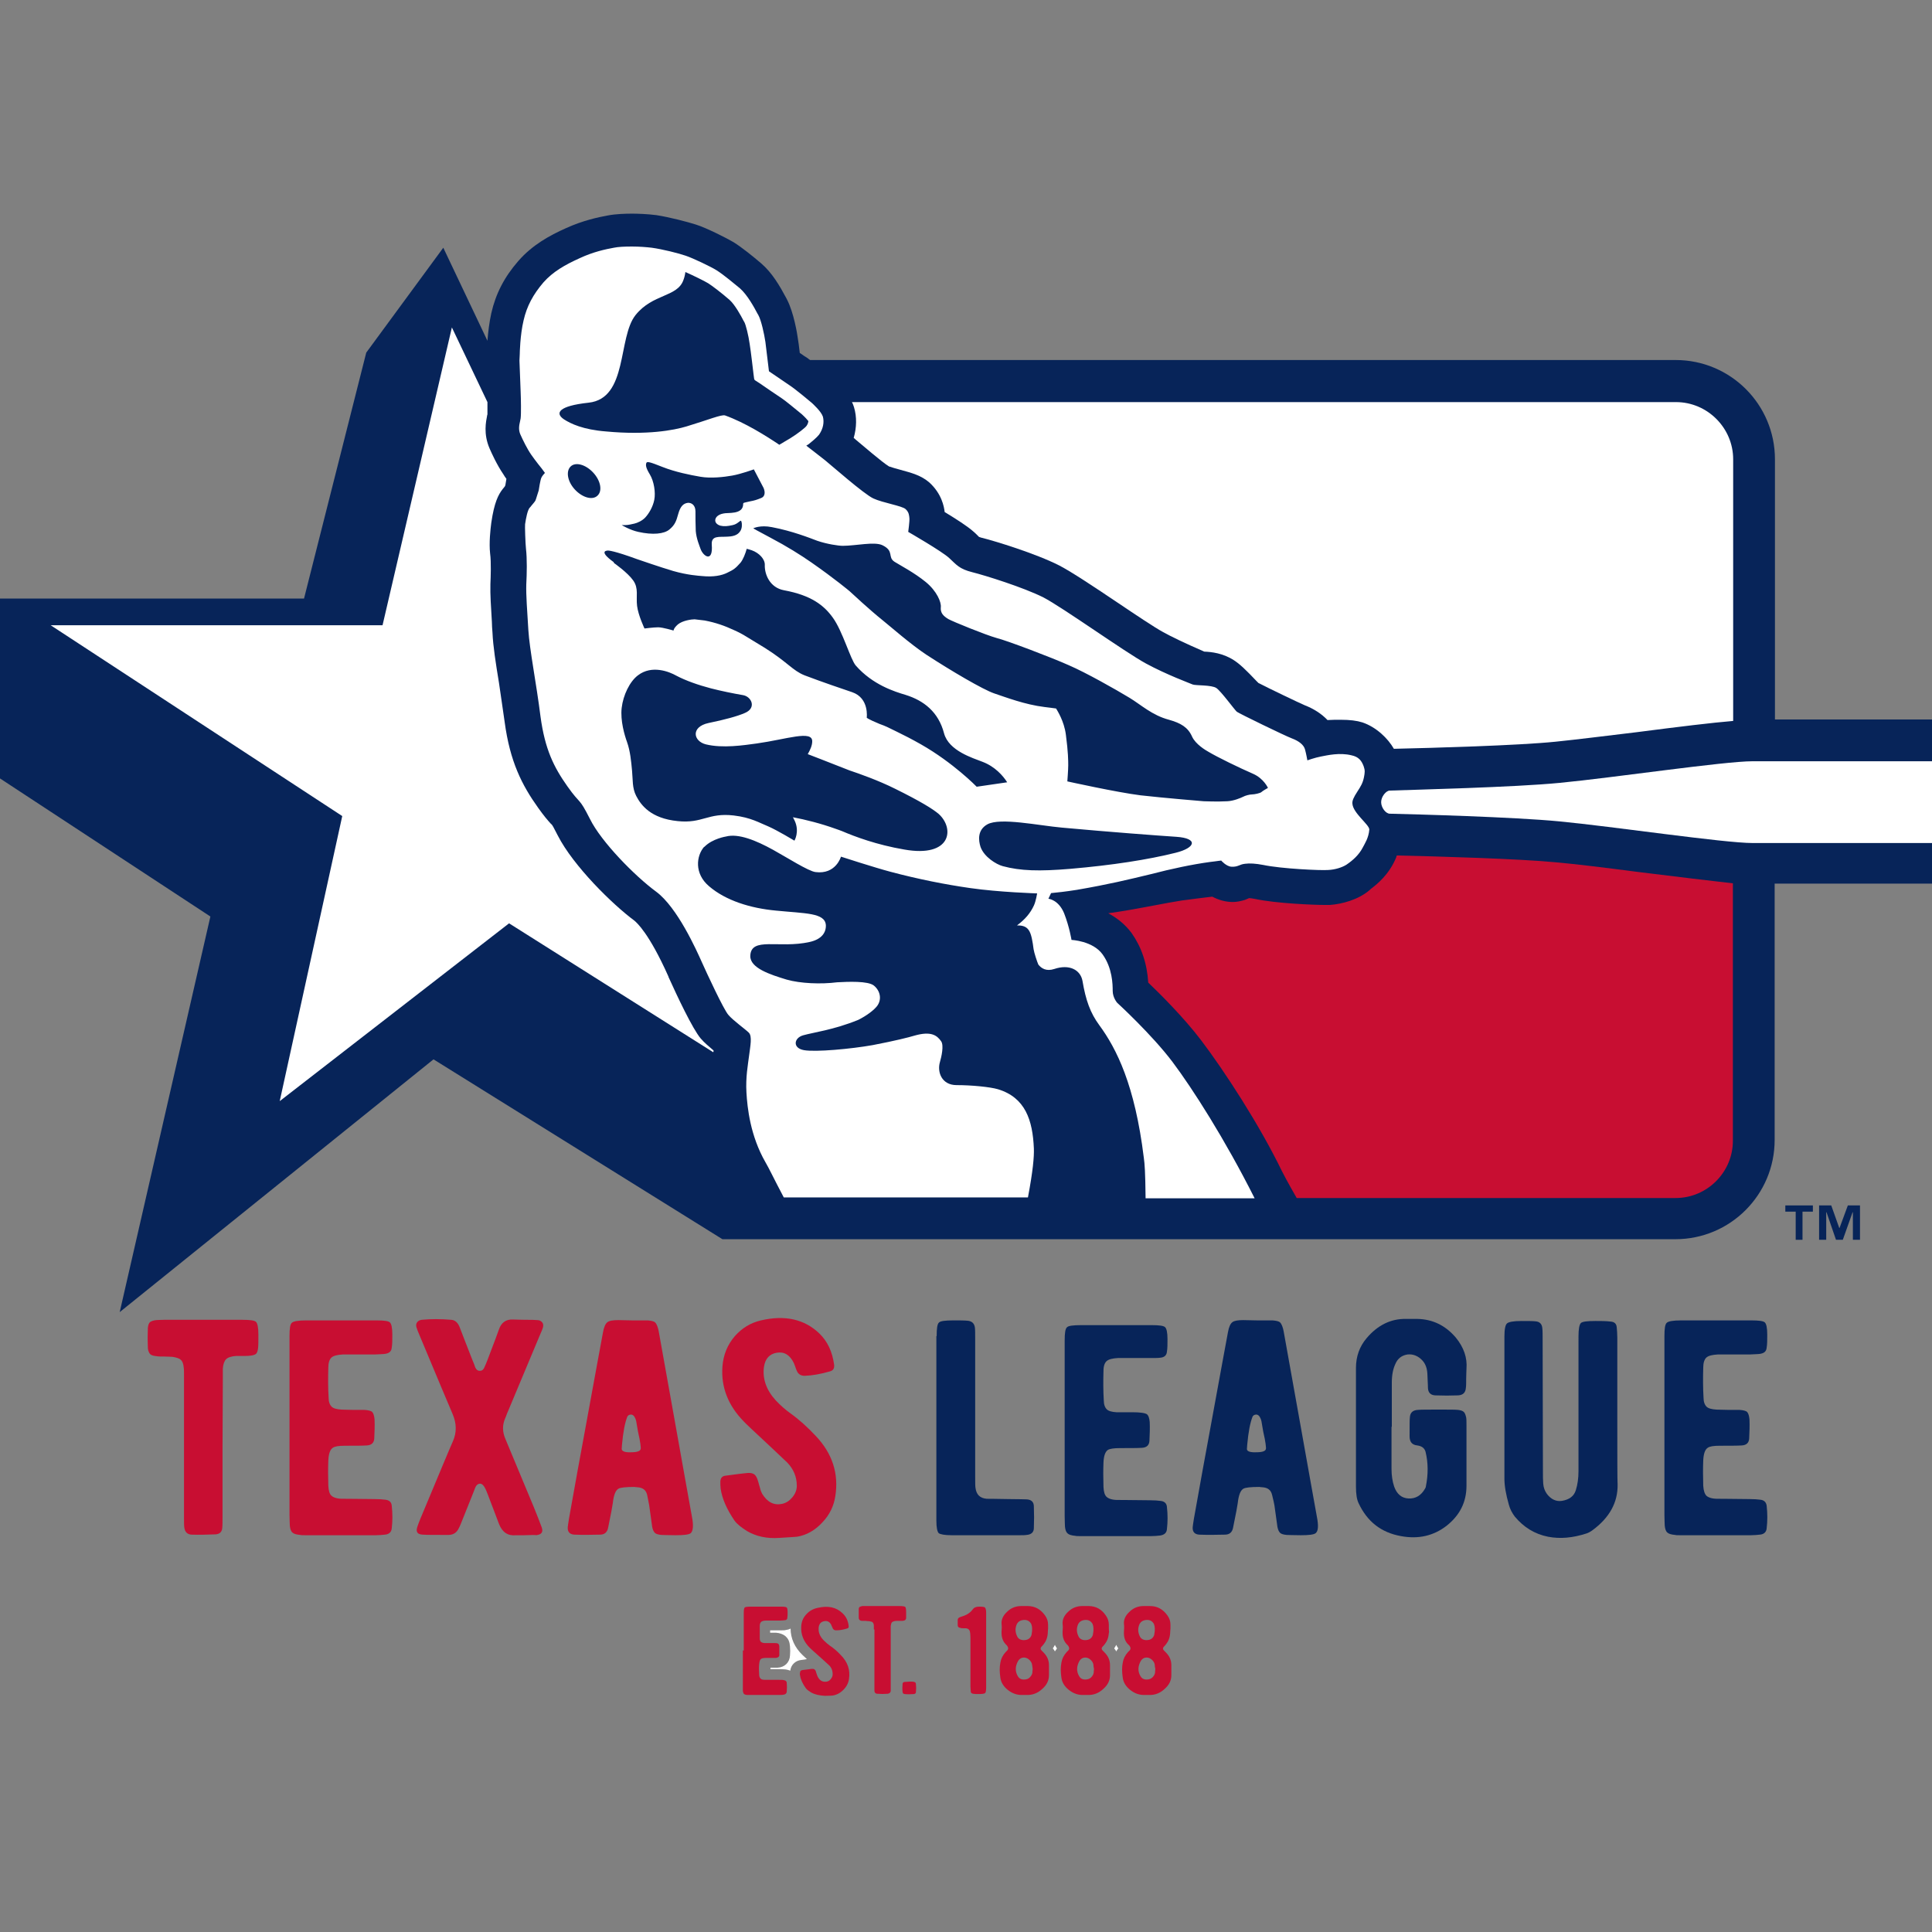
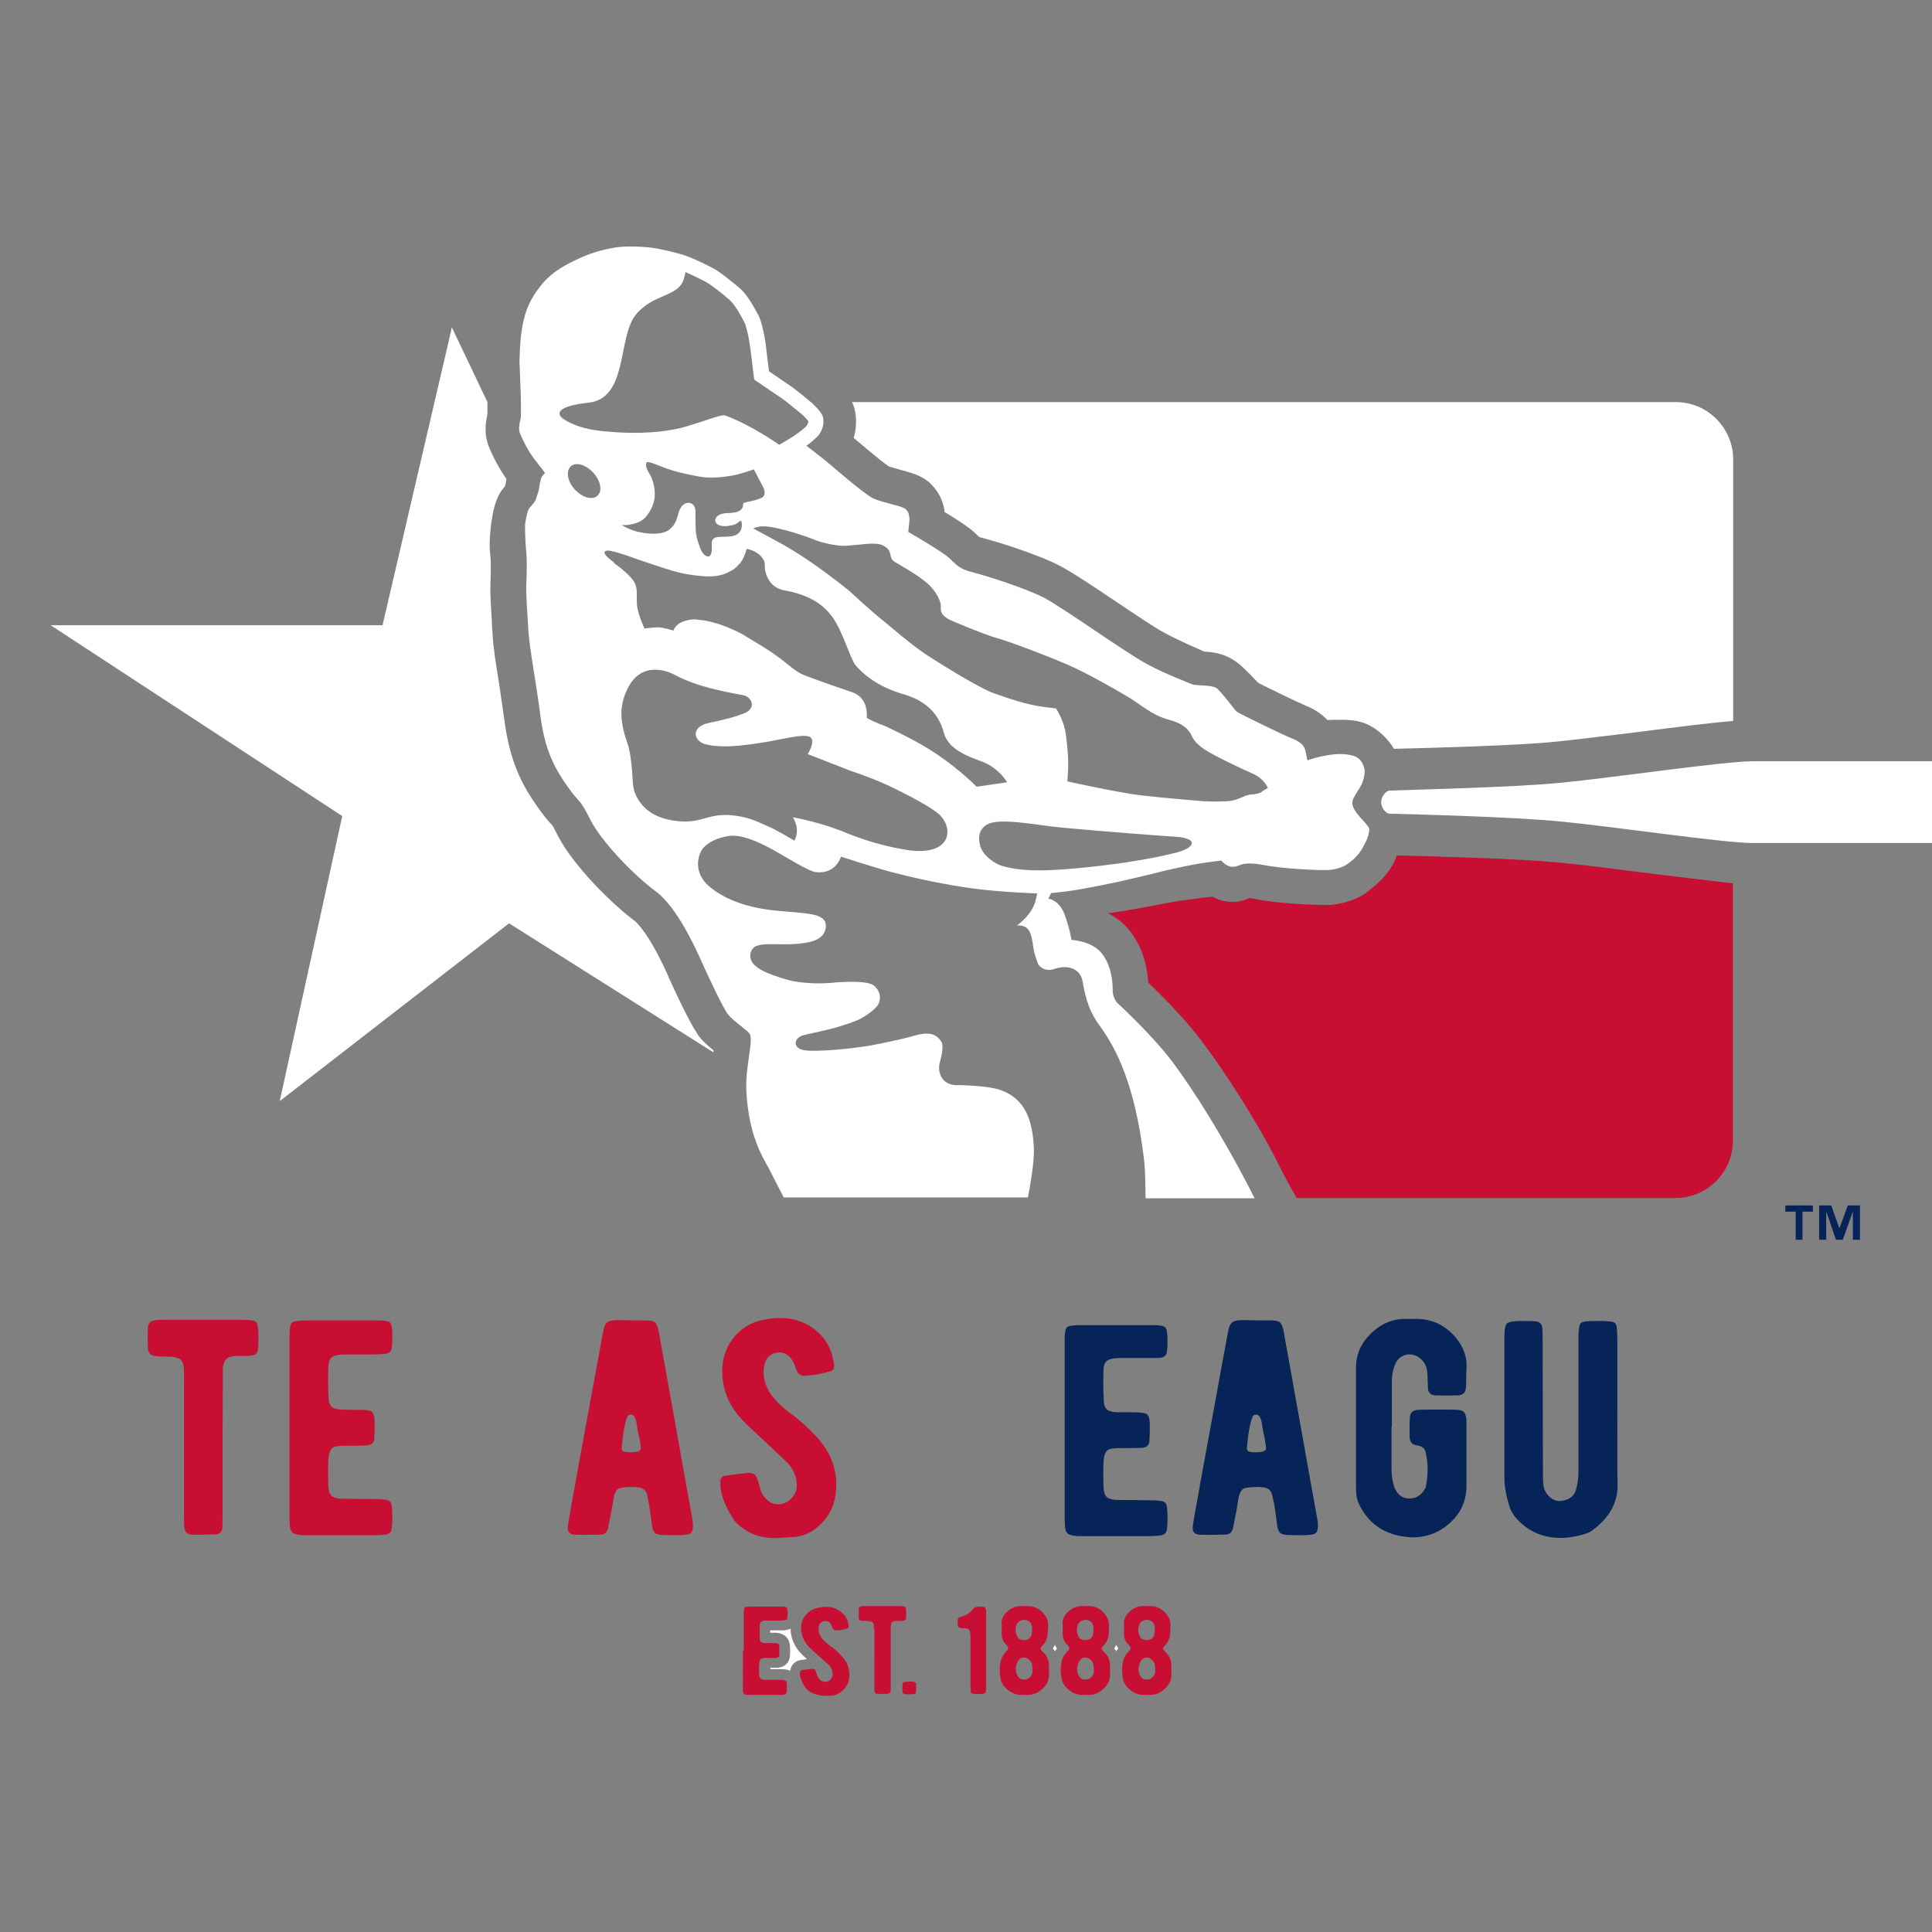
<svg xmlns="http://www.w3.org/2000/svg" version="1.1" id="layer" x="0px" y="0px" viewBox="0 0 652 652" style="enable-background:new 0 0 652 652;" xml:space="preserve">
  <rect x="0" y="0" width="652" height="652" fill="#808080" stroke="none" />
  <style type="text/css">
	.st0{fill:#072459;}
	.st1{fill:#FFFFFF;}
	.st2{fill:#C80E32;}
</style>
  <polygon class="st0" points="623.6,406.8 620.8,414.4 620.7,414.4 618,406.8 613.9,406.8 613.9,418.4 616.3,418.4 616.3,409.1   616.4,409.1 619.6,418.4 621.9,418.4 625.2,409.1 625.3,409.1 625.3,418.4 627.7,418.4 627.7,406.8 " />
  <polygon class="st0" points="602.5,408.9 606,408.9 606,418.4 608.3,418.4 608.3,408.9 611.8,408.9 611.8,406.8 602.5,406.8 " />
  <g>
    <path class="st1" d="M270.4,560.2c-2,0.2-3.5,1.7-3.7,3.6c-0.5-0.2-1-0.3-1.5-0.4c-0.3,0-0.9-0.1-1.8-0.1l-3.4,0v-0.5   c1,0,1.8,0,2.4,0c2.4-0.1,4.1-1.8,4.2-4.1c0.1-1,0.1-2,0-3.1c-0.1-1.4-0.5-2.5-1.4-3.3l-0.2-0.2c-0.8-0.6-1.8-1-3.1-1.1   c-0.4,0-1.1,0-2,0c0-0.3,0-0.5,0-0.8l3.5,0c0.8,0,1.4,0,1.7-0.1c0.6-0.1,1.2-0.2,1.7-0.5c0,3.3,1.4,6.4,4,8.9   c0.1,0.1,0.2,0.2,1.5,1.4C271.9,560,271.3,560.1,270.4,560.2" />
    <path class="st1" d="M356,557.3c-0.2-0.4-0.4-0.7-0.7-1c0.3-0.4,0.5-0.8,0.7-1.2c0.2,0.4,0.4,0.8,0.7,1.2   C356.5,556.6,356.2,557,356,557.3 M376.7,557.3c-0.2-0.4-0.4-0.7-0.7-1c0.3-0.4,0.5-0.8,0.7-1.2c0.2,0.4,0.4,0.8,0.7,1.2   C377.1,556.6,376.9,557,376.7,557.3" />
-     <path class="st0" d="M657.5,242.8H599V155c0-18.5-15-33.5-33.5-33.5H273.4c-0.3-0.2-0.6-0.4-0.8-0.6c-0.5-0.3-1.6-1-2.7-1.8   c-0.2-2-0.5-4-0.7-5.2c-0.1-0.9-1.3-8.4-3.6-12.8l-0.2-0.4c-2.3-4.3-4.8-8.6-8.5-11.8c-2.7-2.3-6.5-5.4-9.4-7.2   c-2.2-1.3-9.1-4.8-12.6-5.9c-2.8-0.9-8.9-2.5-13.4-3.2c-3.1-0.4-6.5-0.5-8.2-0.5c-2.2,0-5.5,0.1-8.1,0.6c-3.3,0.6-8.5,1.7-14.2,4.3   c-5.6,2.5-11.4,5.7-16.1,11.1c-4.7,5.4-7.6,11-9.1,17.6c-0.7,3.2-1.1,6.6-1.3,9.3l-14.9-31.4L123.6,119L102.6,202H-12.9l-25.8,35.3   L71,309.3L40.4,442.8l105.9-85.3l97.5,60.7h57.4h264.2c18.5,0,33.5-15,33.5-33.5v-86.5h58.5c12.7,0,22.7-12.2,22.7-27.7   C680.2,255,670.3,242.8,657.5,242.8" />
    <path class="st2" d="M552.3,294.2c-10-1.3-20.4-2.6-27.3-3.2c-12.4-1.2-40.1-2-53.6-2.3c-0.1,0.2-0.2,0.4-0.2,0.6   c-2.4,5.9-6.6,9.2-8.6,10.7c-0.1,0.1-0.2,0.2-0.3,0.3c-3.9,3.4-9.5,4.8-13.5,5.1c-0.5,0-1,0-1.7,0c-3.6,0-16.3-0.5-23.4-2   c-1.1-0.2-1.7-0.3-2-0.3c-0.1,0-0.2,0-0.2,0c-0.1,0-0.2,0.1-0.2,0.1c-0.3,0.1-0.7,0.3-1.2,0.5c-1.3,0.4-2.7,0.7-4.1,0.7   c-2.3,0-4.6-0.6-6.9-1.8c-2.7,0.3-6.5,0.8-10.3,1.3c-2.5,0.4-5.9,1-9.5,1.7c-5.3,1-10.7,2-15.3,2.6c2.8,1.5,5.6,3.6,7.9,6.7   c3.3,4.7,5.2,10.2,5.6,16.7c4,3.8,12.1,11.9,17.8,19.4c7.9,10.4,19.8,28.7,27.3,44.2c0.8,1.5,1.5,3,5,9.1h127.9   c10.6,0,19.3-8.7,19.3-19.3v-86.9C577.6,297.3,566.9,296,552.3,294.2" />
    <path class="st1" d="M288.2,137.4c1,3.3,0.9,6.9-0.1,10.4c0.2,0.1,0.4,0.3,0.6,0.5c2.3,1.9,9,7.7,11.3,9.1c0.8,0.3,2.6,0.8,3.7,1.1   c4,1.1,7.1,1.9,9.9,4.3c4.2,3.8,5,8.2,5.2,10c3.8,2.3,7.7,4.8,9.6,6.5c0.5,0.4,0.9,0.8,1.3,1.2c0.2,0.2,0.5,0.5,0.7,0.7   c0.1,0,0.3,0.1,0.6,0.2c4.5,1.1,18.6,5.4,26.6,9.5c4.2,2.2,11.7,7.2,19.6,12.5c5.8,3.9,12.5,8.4,15.3,9.9c2.5,1.4,7,3.6,13.9,6.6   c2.4,0.1,6.3,0.5,10,2.9c2,1.3,3.9,3.1,7.7,7.1c0.2,0.2,0.4,0.4,0.6,0.6c3.5,1.8,13.7,6.7,15.6,7.5c3.1,1.2,5.7,2.9,7.7,5   c1.5-0.1,3-0.1,4.3-0.1c3.3,0,5.6,0.3,7.5,0.9c4.7,1.6,8.6,5.4,10.6,8.9c13.2-0.3,41.9-1.1,54.6-2.4c6.9-0.7,17.3-2,27.3-3.2   c14.7-1.9,25.4-3.2,32.6-3.8V155c0-10.6-8.7-19.3-19.3-19.3H287.5C287.8,136.2,288,136.8,288.2,137.4" />
    <path class="st1" d="M240.8,354.8c0-0.1,0-0.2,0-0.3c-1.5-1.3-3.1-2.6-4.3-4c-2.8-3.3-8-14.4-10.9-20.8l0-0.1   c-6.6-14.8-10.8-18.3-11.5-18.9c-7.3-5.4-20.6-18.4-25.9-28.8c-1.4-2.8-1.8-3.4-1.9-3.5c-0.1-0.1-0.2-0.3-0.4-0.4   c-1.1-1.2-2.3-2.6-4.3-5.4c-5.5-7.7-9.5-15.6-11.3-29c-0.6-4.4-1.3-8.8-1.9-13.1c-1.1-6.7-2-12.4-2.2-17c-0.1-1.3-0.2-2.5-0.2-3.6   c-0.3-5.1-0.6-9.2-0.5-12.8c0.1-2.2,0.3-7.4-0.1-10.3c-0.4-3.6,0.1-8.1,0.4-10.4c1-6.9,2.4-9.5,3.8-11.3c0.3-0.4,0.6-0.7,0.8-1   c0.1-0.2,0.2-0.5,0.2-0.7c0.1-0.7,0.2-1.2,0.3-1.8c-0.4-0.5-0.7-1-1-1.5c-2.2-3.2-4-7.2-4.7-8.8c-2.1-4.9-1.2-9-0.8-11.1   c0-0.1,0-0.2,0.1-0.3c0-0.7,0-2.5,0-4.2l-12-25.2l-23.4,100.5h-112l98.4,64.4l-21.1,96.2l77.4-60l68.9,43.5   C240.8,354.9,240.8,354.8,240.8,354.8" />
    <path class="st1" d="M663.2,261.6c-1.5-0.9-4.2-0.9-5.7,4.8c-1.9,7.5,0.4,10.7-0.3,12.3c-0.6,1.5-2.8,0.4-3.7-3.3   c-1.1-4.5-0.6-9.4-0.1-11.5c0.6-2.7,1.2-3.9,1.6-4.6c0.2-0.5,0.9-1.7,2-2.4h-65.5c-9.7,0-47.3,5.6-65.2,7.3   c-15.4,1.5-48.9,2.3-57.3,2.6c-1.2,0-2.9,2-2.9,3.9c0,1.9,1.6,3.9,2.9,3.9c8.5,0.2,41.9,1.1,57.3,2.6c17.9,1.7,55.5,7.3,65.2,7.3   h66c4.4,0,8.8-5.9,8.8-13.8c0-2.1-0.3-4.1-0.9-5.9C664.9,263.4,664.2,262.2,663.2,261.6" />
    <path class="st1" d="M456.4,271.2c-0.1-1,0.4-2.1,1.7-4.1c1.1-1.7,1.8-2.8,2.2-4.8c0.3-1.6,0.4-2.3-0.1-3.7   c-0.7-1.9-1.7-3.2-4.1-3.7c-4-1-8.2,0-10.3,0.4c-2.1,0.4-4.6,1.3-4.6,1.3s-0.4-2.3-0.8-3.7c-0.4-1.5-2-2.8-4.4-3.7   c-2.4-0.9-17.8-8.4-18.6-9c-0.8-0.7-5.3-6.9-6.9-8c-1.6-1.1-7-0.8-8-1.2c-0.9-0.4-8.8-3.3-15.8-7.1c-7-3.8-27.9-18.8-34.6-22.3   c-6.8-3.4-19.6-7.4-24-8.5c-4.4-1.1-5.3-2.5-7.8-4.8c-2.5-2.3-13.8-8.8-13.8-8.8s0.5-3.7,0.4-4.6c-0.1-0.9-0.1-2-1.3-3.1   c-1.2-1.1-7.7-2.1-10.9-3.6c-3.2-1.5-14.3-11.3-16.3-12.9c-1.5-1.2-4.9-3.8-6.3-4.9c0.3-0.2,0.5-0.3,0.8-0.5c1-0.8,2.6-2.1,3.5-3.2   c1.4-2,1.8-4.2,1.3-6.1c-0.6-1.8-3.4-4.3-3.7-4.6c-0.2-0.2-5.5-4.6-7.3-5.8c-1.5-1-5.9-4-7.2-4.9c-0.2-1.6-0.9-7.6-1.2-9.9   c-0.4-2.7-1.4-7.3-2.4-9.1l-0.3-0.5c-1.1-2.1-3.4-6.3-5.9-8.5c-1.6-1.3-5.5-4.6-7.9-6.1c-1.9-1.2-8-4.1-10.4-4.9   c-2.3-0.8-7.8-2.2-11.5-2.7c-1.7-0.2-4.2-0.4-6.6-0.4c-2.5,0-4.7,0.1-6.1,0.4c-2.8,0.5-7,1.4-11.5,3.5c-5.1,2.3-9.1,4.6-12.3,8.2   c-3.5,4.1-5.6,8-6.7,12.8c-1.2,5-1.3,11.2-1.3,11.5l-0.1,2.1c0,0.3,0.3,8.2,0.4,10.5c0.1,2.3,0.2,7.5,0,9c-0.1,0.3-0.1,0.7-0.2,1   c-0.3,1.3-0.6,2.8,0.1,4.4c0.9,2,2.3,4.9,3.7,6.9c1.4,2,3.4,4.5,3.5,4.6l1.1,1.5l0,0c-0.4,0.4-0.9,1-1.2,1.6   c-0.4,0.9-0.8,3.7-0.9,4.3c-0.3,0.8-0.9,3-1.1,3.4c-0.1,0.3-1,1.3-1.4,1.8c-0.2,0.3-0.4,0.5-0.6,0.7c-0.7,0.9-1.2,3.5-1.5,5.5   c-0.1,0.4,0.1,6.6,0.3,8.3c0.4,3.4,0.3,8.4,0.1,12.1c-0.1,3.7,0.3,8.6,0.7,15.3c0.4,6.6,2.7,18,4.1,29.2   c1.5,11.1,4.5,17.1,9.1,23.6c4.6,6.5,3.7,3.3,7.6,11c3.8,7.7,15.1,19.2,22.3,24.5c7.2,5.3,13.7,19.9,15.4,23.7   c1.7,3.8,7.4,16.1,9,17.9c1.6,1.9,5.7,4.8,6.9,6c1.2,1.2,0.5,4.5,0.1,7.7c-0.4,3.2-1.2,7.3-0.9,12.5c0.3,5.2,1.3,14.6,6.4,23.5   c1.3,2.2,2.5,4.9,6.2,11.9h82.4c1.7-9,2.1-13.7,2-16.5c-0.4-9.6-2.9-17.2-12.1-20c-2.7-0.8-9-1.4-14-1.4c-5,0-6.6-4.4-5.6-7.8   c0.5-1.7,1.4-5.6,0.4-7c-1.4-2-3.4-3.5-9-1.9c-2,0.6-6.3,1.7-14.1,3.2c-7.3,1.3-19.3,2.4-23.2,1.7c-3.9-0.7-3.4-4.1-0.3-5   c3.5-1,10.2-1.8,18.6-5.2c3-1.5,5.3-3.3,6.4-4.7c1.7-2.3,1-5.2-1.1-6.9c-2-1.6-8.7-1.3-12.4-1.1c-5.5,0.7-12.4,0.4-17-0.9   c-5.6-1.7-12.4-3.9-12.3-8c0.2-6.6,9.7-2.4,20-4.7c4.1-0.9,5.6-3.2,5.5-5.7c-0.3-4.2-6.9-3.9-16.9-4.9c-8.6-0.8-16.9-3.4-22.5-8.2   c-5.1-4.3-4.3-10.3-1.7-13.3l0.1,0c0,0,0.1-0.1,0.1-0.1c2.7-2.7,7.2-3.4,7.2-3.4c4.2-1.1,10.1,1.3,15.9,4.5   c4.7,2.6,11.9,7.2,14.3,7.5c6.9,0.9,8.6-5.2,8.6-5.2s11.4,3.7,16.7,5.1c9.4,2.5,18.5,4.3,26.9,5.5c9.7,1.4,22.6,1.8,22.6,1.8   s-0.4,2.6-1.1,4.1c-1.2,2.6-3,4.7-5.7,6.7c1.3,0,2.9,0.1,3.9,1.5c1,1.3,1.4,4.2,1.7,6.5c0.2,1.3,1.2,4.3,1.6,5.2   c1,1.3,2.7,2.4,5.4,1.5c5.1-1.7,8.8,0.3,9.5,4c1.1,6.5,2.6,10.8,5.7,15c5.8,7.9,12,20.2,15,44.7c0.3,2.1,0.5,4.7,0.6,13.7h36.8   c-10-19.9-21-37.1-27.7-46c-7-9.3-18.7-20-18.7-20s-1.5-1.7-1.5-4c0-2.2-0.1-7.7-3.4-12.3s-10.5-4.9-10.5-4.9s-0.7-4.4-2.5-9   c-1.9-4.6-5.3-4.9-5.3-4.9s0.5-1,0.9-1.9c2.1-0.2,4.9-0.5,8.7-1.1c11-1.9,17.1-3.4,25-5.3c6.9-1.8,14-3.3,19.9-4.1   c1-0.1,2.3-0.3,3.1-0.4c0.4,0,0.7-0.1,0.7-0.1s1.7,2,3.5,2.1c2.3,0.1,2.6-0.8,4.6-1c1.5-0.2,3.5-0.1,6.1,0.4   c6.2,1.3,19.5,1.9,21.9,1.7c2.4-0.1,4.8-0.9,6.2-1.8c2.2-1.5,4.2-3.3,5.5-5.8c0.6-1.2,2-3.2,2.2-6.1   C462,278.2,456.6,274.4,456.4,271.2 M190.3,141.5c-3.1-2.1-1.8-4.5,8.3-5.6c13.4-1.4,9.8-22,15.9-29.6c5.8-7.2,14-6,16.1-11.7   c0.4-1,0.6-2,0.7-2.8c2.5,1.1,6.4,3,7.7,3.8c1.4,0.9,4.2,3,7.2,5.6c1.8,1.6,3.9,5.4,4.7,7l0.3,0.5c0.5,0.9,1.4,4.5,1.8,7.4   c0.4,2.4,1.2,9.4,1.3,10.2l0.2,1.5c0,0.2,0.2,0.5,0.4,0.6l1.4,0.9c1.7,1.2,6,4.1,7.5,5.1c1.1,0.7,4.6,3.6,6.8,5.4   c1,0.9,2,2,2.2,2.3c0,0.2-0.1,0.9-0.6,1.6c-0.4,0.6-2.9,2.6-5.5,4.2c-1.3,0.8-2.6,1.5-3.7,2.2c-4.3-2.9-11.6-7.5-18.3-9.9   c-1.2-0.4-5.7,1.5-13,3.7c-4.3,1.3-13.4,3-27.2,1.7C196.8,145,192.6,143,190.3,141.5 M243.1,177.4c1.3,0.3,2.4,0.2,4.2-0.2   c1.9-0.4,2.7-2.1,2.9-1.2c0.3,0.9,0.2,2.3-0.3,3.1c-0.6,1-1.6,1.9-4.3,2c-2.9,0.2-5.6-0.5-5.4,2.7c0.5,6.2-2.9,4-3.8,1.4   c-0.3-0.9-1.4-3.4-1.6-6c-0.1-2-0.1-5.2-0.1-6.6c0-2.2-1.4-3-2.6-2.9c-1.5,0.2-2.5,1.2-3.2,3.7c-0.7,2.6-1.2,3.8-3,5.3   c-1.8,1.5-5.6,1.9-10.5,0.8c-2.8-0.6-5.6-2.3-5.6-2.3h1.3c0.9,0,2.1-0.3,3-0.5c0.9-0.2,2.6-0.9,3.7-2.1c1.1-1.2,2.5-3.4,3-5.9   c0.5-2.5-0.1-6.3-1.5-8.6c-1.4-2.3-1.4-3.1-1.2-3.8c0.2-0.7,1.2-0.4,5.5,1.3c4.3,1.7,9.3,2.7,12.8,3.3c3.5,0.6,7.9,0.1,10.7-0.4   c2.9-0.5,7.3-2.1,7.3-2.1s3.2,6.1,3.3,6.3c0.7,1.7,0.3,3-0.9,3.4c-1.5,0.6-2.1,0.8-3.7,1.1c-2.1,0.5-2.3,0.4-2.3,0.9   c0,3.7-5.3,2.8-6.7,3.2c-0.6,0.1-2.4,0.6-2.7,2C241.2,176.4,242.1,177.1,243.1,177.4 M201.6,167.3c-1.7,1.6-5.1,0.6-7.6-2.1   c-2.5-2.7-3.1-6.2-1.4-7.8c1.7-1.6,5.1-0.6,7.6,2.1C202.7,162.2,203.4,165.7,201.6,167.3 M305.2,286.7c-9.4-1.6-16.8-4.4-21-6.2   c-0.7-0.3-1.4-0.5-2.2-0.8c-5-1.8-10.2-3.1-14.4-3.9c0.2,0.4,0.4,0.8,0.6,1.2c1.7,3.7-0.1,6.7-0.1,6.7s-5.8-3.5-8.8-4.8   c-3-1.2-5.8-3-11.7-3.7c-8.7-1-10.5,2.8-18.9,1.9c-9.1-0.9-12.4-5.4-14-8.5c-1.4-2.7-1.1-5.5-1.4-8.5c-0.3-3.2-0.6-6.6-1.7-9.7   c-0.8-2.2-2.3-7.2-1.8-11.5c0.5-4.3,2.7-8.9,5.5-11c4.7-3.6,10.6-1.2,12.9,0.1c3.2,1.7,7.5,3.2,11.7,4.3c3.5,0.9,7.4,1.7,10.9,2.3   c2.8,0.5,4.6,4.3,0.6,6c-2.5,1.1-6.9,2.3-12.3,3.4c-6,1.3-5.2,6.1-0.9,7.2c5.7,1.4,12.8,0.3,17.2-0.3c10-1.4,18.8-4.6,18.7-0.7   c0,1.4-0.7,2.9-1.5,4.3l4.4,1.7l9.7,3.8c3.3,1.1,9.8,3.4,15.4,6.2c8.5,4.2,12.7,6.8,14.7,8.5C322.2,279.6,321.1,289.5,305.2,286.7    M310.8,251.2c-3-1.7-5.7-3.1-8.2-4.3c-2.5-1.2-3.5-1.8-5.8-2.6c-4.1-1.7-4.3-2.1-4.3-2.1s0.9-6.6-4.9-8.6   c-3.5-1.2-9.5-3.2-16.1-5.7c-4-1.6-5.7-4.4-13.3-9.2c-2.3-1.4-4.4-2.7-6.4-3.9c-1.1-0.7-2.6-1.5-4.2-2.2c-3-1.4-6.1-2.5-9.8-3.2h0   c0,0-2.5-0.3-3.4-0.4c-1,0-4,0.4-5.6,1.7c-1.5,1.3-1.5,2.1-1.5,2.1s-3.6-1.1-5.2-1.1c-1.5,0-4.6,0.4-4.6,0.4s-2.1-4.4-2.5-7.6   c-0.4-3.3,0.6-5.9-1.3-8.6c-1.9-2.7-6.5-5.9-6.5-5.9l-0.1-0.3c-5.7-4.1-1.8-3.9-1.8-3.9s1.8,0,9.7,2.9c1.5,0.5,7.5,2.6,12.2,4   c4.9,1.4,8.6,1.6,9.7,1.7c3.9,0.4,6.7-0.2,8.5-1.1c2.3-1.1,2.8-1.5,4.5-3.4c0.9-1.1,1.7-3.2,2.1-4.7c0.5,0.1,1,0.3,1.7,0.5   c2.5,0.9,4.5,3,4.4,5c-0.1,3,1.6,7.6,6.5,8.5c9.2,1.7,13.5,5.1,16.5,9.3c3.3,4.6,5.9,14,7.7,16.1c5.7,6.5,13.1,8.8,16.8,9.9   c6.1,1.9,11.1,5.7,13,13c1.6,5.9,9.7,8.3,13,9.6c4.2,1.6,6.9,4.7,8.3,6.9l-10.3,1.5C329.5,265.4,321.7,257.4,310.8,251.2    M396.7,287.8c-9.2,2.3-21.4,4.2-35.4,5.4c-10.6,0.9-17,0.7-22.9-0.9c-2.2-0.6-6.3-3.1-7.5-6.5c-0.7-2.2-1.1-5.7,2.3-7.6   c4.3-2.4,17.3,0.4,25.2,1.1c16.4,1.5,32.5,2.7,38.6,3.1C404.4,282.9,403.6,286.1,396.7,287.8 M425.7,267.3   c-0.4,0.4-2.4,0.8-3.2,0.8s-2.3,0.4-3,0.8c-0.8,0.4-3.2,1.4-5.3,1.5c-3.6,0.2-7.5,0-8,0c0,0,0,0,0,0s-13.4-1.1-21.3-2   c-8-1-24.7-4.7-24.7-4.7s0.3-3.9,0.3-5.4c0-1.5,0-4.4-0.8-10.4c-0.6-4.6-2.9-8.1-3.3-8.8c-1.2-0.2-2.5-0.3-3.9-0.5   c-6.6-0.8-13.1-3.3-17-4.6c-3.8-1.3-14.5-7.6-22.8-13c-5.2-3.4-12.6-9.9-14.5-11.4c-5.7-4.6-9.9-8.7-11.5-10.1c0,0-5-4.2-12.9-9.7   c-3.6-2.5-8.2-5.4-13.9-8.4c-4.2-2.2-5.7-3.1-5.7-3.1s2.3-1.2,6.3-0.4c6.9,1.3,12.9,3.7,15.3,4.6c3.2,1.1,7.1,1.7,8.6,1.7   c4.4,0,10.7-1.5,13.4-0.2c4.1,2,1.6,4,4.1,5.6c2.1,1.3,6.7,3.7,10.5,6.8c3.8,3.1,5.3,6.9,5.1,8.5c-0.2,2,0.9,3,2.5,4   c1.6,0.9,12.7,5.4,16.3,6.4c3.6,0.9,18.6,6.6,24.4,9.2c5.8,2.5,15.7,8.1,20.5,11c3.8,2.3,7.6,5.9,13.3,7.4c3.9,1.1,6.4,2.5,7.8,5.7   c1.2,2.6,4.6,4.6,5.5,5.1c3,1.8,10.4,5.4,15,7.4c3.7,1.6,5.1,4.8,5.1,4.8S426.1,266.9,425.7,267.3" />
-     <path class="st0" d="M316.1,450.9c0-2.6,0.2-4.1,0.8-4.6c0.5-0.5,2.1-0.7,4.8-0.7c2.1,0,3.7,0,4.7,0.1c1.6,0.1,2.4,0.9,2.6,2.3   c0.1,0.7,0.1,2.1,0.1,4.1v23v23c0,2.1,0,3.4,0.1,4c0.3,2.3,1.5,3.5,3.8,3.7c0.2,0,2.7,0,7.4,0.1c3.6,0,5.6,0.1,6.1,0.1   c1.6,0.1,2.4,0.9,2.4,2.4c0.1,2.5,0.1,4.9,0,7.3c0,1.4-0.9,2.2-2.5,2.3c-0.5,0.1-1.4,0.1-2.6,0.1h-22.6c-2.4,0-3.9-0.3-4.4-0.7   c-0.5-0.5-0.8-1.9-0.8-4.2v-31.3V450.9z" />
    <path class="st0" d="M359.3,482.7v-30.3c0-2.5,0.2-4,0.8-4.5c0.5-0.5,2.1-0.7,4.8-0.7c8.6,0,16.6,0,23.8,0c2.5,0,4,0.2,4.5,0.7   c0.5,0.5,0.8,1.8,0.8,4c0,1.7,0,3.2-0.2,4.3c-0.1,1.2-0.9,1.9-2.3,2c-0.6,0.1-1.8,0.1-3.4,0.1c-7.6,0-11.2,0-10.8,0   c-1.8,0.1-3.1,0.4-3.8,1c-0.7,0.6-1.1,1.7-1.1,3.3c-0.1,3.4-0.1,6.8,0.1,10c0,1.4,0.4,2.4,1,3c0.6,0.6,1.7,0.9,3.3,1   c0.9,0,2.2,0,3.9,0c1.8,0,3.1,0,3.9,0.1c1.3,0.1,2.2,0.3,2.6,0.7c0.4,0.4,0.7,1.3,0.8,2.5c0.1,2.1,0,4.2-0.1,6.4   c-0.1,1.4-0.9,2.2-2.5,2.3c-1.7,0.1-4.1,0.1-7.4,0.1c-2.1,0-3.4,0.2-4.1,0.6c-0.9,0.6-1.4,2-1.5,4.2c-0.1,2.4-0.1,5.2,0,8.4   c0.1,1.6,0.4,2.7,1.1,3.3c0.7,0.6,1.9,1,3.7,1c-0.3,0,3.3,0,10.8,0.1c1.6,0,2.8,0.1,3.5,0.2c1.4,0.1,2.2,0.8,2.3,2   c0.3,2.6,0.3,5.1,0,7.6c-0.1,1.2-0.9,1.9-2.3,2.1c-0.9,0.1-1.9,0.2-3,0.2h-23.9c-0.8,0-1.4,0-1.7-0.1c-1.3-0.1-2.2-0.4-2.6-0.8   c-0.5-0.4-0.8-1.2-0.9-2.3c0-0.5-0.1-1.7-0.1-3.6V482.7z" />
    <path class="st0" d="M424.3,445.6h5.2c1.2,0.1,2,0.3,2.4,0.6c0.4,0.3,0.8,1.1,1.1,2.2c0.1,0.5,0.3,1.2,0.4,2   c1.1,6,2.9,16.2,5.5,30.7c2.3,13.1,4.2,23.3,5.5,30.7c0.6,3,0.5,4.9-0.4,5.6c-0.6,0.5-2.3,0.7-5,0.7c-2.7,0-4.3-0.1-4.8-0.1   c-1-0.1-1.8-0.3-2.2-0.7c-0.4-0.4-0.7-1-0.9-2c-0.1-0.8-0.3-2-0.5-3.6c-0.2-1.6-0.4-2.8-0.5-3.6c-0.1-0.5-0.3-1.7-0.8-3.6   c-0.4-1.7-1.5-2.5-3.4-2.6c-0.5,0-0.8-0.1-0.9-0.1c-2.9,0-4.7,0.2-5.4,0.6c-1,0.6-1.6,2.2-1.9,4.9c-0.1,0.8-0.6,3.6-1.6,8.4   c-0.3,1.4-1.2,2.2-2.7,2.2c-3.4,0.1-6.3,0.1-8.7,0c-1.5-0.1-2.3-0.9-2.2-2.5c0-0.4,0.2-1.3,0.4-2.8c2.4-13.4,4-22.3,4.8-26.5   c4.3-23.4,6.5-35.6,6.7-36.5c0.3-1.7,0.8-2.9,1.5-3.4c0.6-0.5,1.9-0.7,3.6-0.7L424.3,445.6L424.3,445.6z M424.1,490.1   c1.9,0,3-0.4,3.1-1.1c0.1-0.2,0-0.8-0.1-1.8c-0.1-0.9-0.4-2.3-0.8-4.1c-0.4-2.2-0.6-3.4-0.6-3.5c-0.1-0.5-0.3-1-0.6-1.5   c-0.4-0.6-0.9-0.8-1.4-0.7c-0.5,0.1-0.8,0.3-1,0.7c-0.8,2-1.4,5.1-1.8,9.5c0,0.6-0.1,1-0.1,1.4   C420.8,489.8,421.9,490.2,424.1,490.1" />
    <path class="st0" d="M469.6,481.5v14.2c0,2.2,0.3,4.2,0.9,6c0.9,2.5,2.5,3.9,4.9,4c2.3,0.1,4.2-1,5.5-3.3c0.2-0.3,0.3-0.6,0.3-0.8   c0.8-4,0.8-7.9-0.1-11.6c-0.3-1.2-1.2-2-2.8-2.2c-1.8-0.2-2.6-1.2-2.6-3.1c0-3.7,0-5.8,0.1-6.4c0.1-1.6,1-2.4,2.7-2.5   c1.1-0.1,3.6-0.1,7.4-0.1c3,0,5.1,0,6.1,0.1c0.9,0.1,1.6,0.3,2,0.7c0.4,0.4,0.6,1,0.8,1.9c0.1,0.5,0.1,1.5,0.1,2.8v20.2   c0,5.6-2.3,10-6.7,13.5c-4.4,3.4-9.5,4.6-15.4,3.5c-6.7-1.2-11.4-4.9-14.3-11.1c-0.6-1.2-0.9-3.1-0.9-5.6c0-3.9,0-10.8,0-20.6   v-19.4c0-3.9,1.2-7.3,3.6-10.1c3.7-4.4,8.2-6.6,13.3-6.5c0.5,0,1.1,0,1.9,0h1.9c5.2,0.1,9.5,2.2,13,6.3c2.7,3.3,3.9,6.8,3.6,10.5   c0,0.7-0.1,1.8-0.1,3.2c0,1.5,0,2.6-0.1,3.2c-0.1,1.7-1,2.5-2.6,2.6c-2.5,0.1-5.1,0.1-7.8,0c-1.5-0.1-2.3-0.9-2.4-2.4   c0,0.4,0-1.3-0.2-4.9c-0.1-1.8-0.6-3.3-1.7-4.5c-1.4-1.5-3.1-2.2-5-2c-1.9,0.3-3.3,1.3-4.1,3.2c-0.8,1.7-1.2,3.8-1.2,6.3V481.5z" />
    <path class="st0" d="M545.9,501c0.1,6-2.7,11.2-8.6,15.5c-0.7,0.5-1.3,0.8-1.9,1c-4.6,1.5-8.9,1.9-13,1.1   c-4.5-0.9-8.2-3.2-11.2-6.8c-0.9-1.2-1.6-2.5-2-4c-1-3.5-1.5-6.4-1.5-8.8v-24v-23.9c0-2.5,0.3-4,0.9-4.5c0.6-0.5,2.2-0.8,4.8-0.8   c2.1,0,3.7,0,4.7,0.1c1.5,0.1,2.3,0.9,2.4,2.4c0.1,0.8,0.1,2.1,0.1,4.1l0.1,44.3c0,1.5,0,2.8,0.1,4c0.1,1.3,0.5,2.4,1.2,3.4   c1.4,1.9,3.2,2.7,5.1,2.4c2.5-0.4,4.1-1.6,4.7-3.6c0.6-1.9,0.9-4,0.9-6.4V451c0-2.5,0.3-4,0.8-4.5c0.5-0.5,2.1-0.7,4.9-0.7   c1.9,0,3.6,0,5.2,0.2c1.2,0.1,1.9,0.7,2,1.9c0.1,1,0.2,2.2,0.2,3.6v24.7C545.8,491.5,545.8,499.8,545.9,501" />
-     <path class="st0" d="M561.7,481.9V451c0-2.6,0.2-4.1,0.8-4.6c0.5-0.5,2.1-0.8,4.8-0.8c8.6,0,16.6,0,23.8,0c2.5,0,4,0.2,4.5,0.7   c0.5,0.5,0.8,1.8,0.8,4.1c0,1.8,0,3.3-0.2,4.4c-0.1,1.3-0.9,1.9-2.3,2.1c-0.6,0.1-1.8,0.1-3.4,0.2c-7.6,0-11.2,0-10.8,0   c-1.8,0.1-3.1,0.4-3.8,1c-0.7,0.6-1.1,1.8-1.1,3.4c-0.1,3.5-0.1,6.9,0.1,10.2c0,1.4,0.4,2.4,1,3c0.6,0.6,1.7,0.9,3.3,1   c0.9,0,2.2,0.1,3.9,0.1c1.8,0,3.1,0,3.9,0c1.3,0.1,2.2,0.3,2.6,0.7c0.4,0.4,0.7,1.3,0.8,2.5c0.1,2.2,0,4.3-0.1,6.5   c-0.1,1.4-0.9,2.2-2.5,2.3c-1.7,0.1-4.1,0.1-7.4,0.1c-2.1,0-3.4,0.2-4.1,0.7c-0.9,0.6-1.4,2-1.5,4.3c-0.1,2.5-0.1,5.3,0,8.5   c0.1,1.7,0.5,2.8,1.1,3.4c0.7,0.6,1.9,1,3.7,1c-0.3,0,3.3,0,10.8,0.1c1.6,0,2.8,0.1,3.5,0.2c1.4,0.1,2.1,0.8,2.3,2   c0.3,2.7,0.3,5.2,0,7.7c-0.1,1.2-0.9,2-2.3,2.1c-0.9,0.1-1.9,0.2-3,0.2H567c-0.8,0-1.4,0-1.7-0.1c-1.3-0.1-2.2-0.4-2.6-0.8   c-0.5-0.4-0.8-1.2-0.9-2.4c0-0.5-0.1-1.8-0.1-3.7V481.9z" />
    <path class="st2" d="M62.1,464.8c0-1.7,0-2.8-0.1-3.3c-0.1-1.2-0.4-2.1-1-2.6c-0.5-0.5-1.5-0.8-2.8-1c-0.6,0-1.5-0.1-2.6-0.1   c-1.2,0-2.1,0-2.6-0.1c-1.1-0.1-1.9-0.3-2.3-0.7c-0.4-0.4-0.7-1.1-0.8-2c-0.1-2.3-0.1-4.6,0-6.9c0.1-0.9,0.3-1.5,0.7-1.9   c0.4-0.3,1.1-0.6,2.1-0.7c0.5,0,1.4-0.1,2.6-0.1c14.5,0,23.4,0,26.5,0c2.5,0,4.1,0.2,4.6,0.7c0.5,0.5,0.8,1.9,0.8,4.3   c0,2.1,0,3.6-0.1,4.5c-0.1,0.9-0.3,1.5-0.6,1.9c-0.4,0.4-1.1,0.6-2,0.7c-0.6,0.1-1.4,0.1-2.4,0.1c-1.1,0-1.9,0-2.4,0   c-1.6,0.1-2.8,0.5-3.4,1.1c-0.6,0.6-1,1.7-1.1,3.2v3.7l-0.1,23v23c0,1.8,0,3.2-0.1,4.1c-0.1,1.3-0.9,2-2.2,2.1   c-2.9,0.1-5.6,0.2-8.2,0.1c-1.4-0.1-2.2-0.9-2.4-2.4c-0.1-0.6-0.1-1.7-0.1-3.3v-24V464.8z" />
    <path class="st2" d="M97.7,481.9V451c0-2.6,0.2-4.1,0.8-4.6c0.5-0.5,2.1-0.8,4.8-0.8c8.6,0,16.6,0,23.8,0c2.5,0,4,0.2,4.5,0.7   c0.5,0.5,0.8,1.8,0.8,4.1c0,1.8,0,3.3-0.2,4.4c-0.1,1.3-0.9,1.9-2.3,2.1c-0.6,0.1-1.8,0.1-3.4,0.2c-7.6,0-11.2,0-10.8,0   c-1.8,0.1-3.1,0.4-3.8,1c-0.7,0.6-1.1,1.8-1.1,3.4c-0.1,3.5-0.1,6.9,0.1,10.2c0,1.4,0.4,2.4,1,3c0.6,0.6,1.7,0.9,3.3,1   c0.9,0,2.2,0.1,3.9,0.1c1.8,0,3.1,0,3.9,0c1.3,0.1,2.2,0.3,2.6,0.7c0.4,0.4,0.7,1.3,0.8,2.5c0.1,2.2,0,4.3-0.1,6.5   c-0.1,1.4-0.9,2.2-2.5,2.3c-1.7,0.1-4.1,0.1-7.4,0.1c-2.1,0-3.4,0.2-4.1,0.7c-0.9,0.6-1.4,2-1.5,4.3c-0.1,2.5-0.1,5.3,0,8.5   c0.1,1.7,0.4,2.8,1.1,3.4c0.7,0.6,1.9,1,3.7,1c-0.3,0,3.3,0,10.8,0.1c1.6,0,2.8,0.1,3.5,0.2c1.4,0.1,2.2,0.8,2.3,2   c0.3,2.7,0.3,5.2,0,7.7c-0.1,1.2-0.9,2-2.3,2.1c-0.9,0.1-1.9,0.2-3,0.2H103c-0.8,0-1.4,0-1.7-0.1c-1.3-0.1-2.2-0.4-2.6-0.8   c-0.5-0.4-0.8-1.2-0.9-2.4c0-0.5-0.1-1.8-0.1-3.7V481.9z" />
-     <path class="st2" d="M176.8,518.1h-2.6c-2.8,0.3-4.7-1-5.8-3.8c-0.2-0.6-1.5-3.9-3.8-10c-0.5-1.2-0.7-1.8-0.8-1.9   c-0.5-1-1-1.6-1.7-1.7c-0.8,0-1.4,0.5-1.8,1.5c0.1-0.1-1.2,3.1-3.8,9.6c-0.8,2-1.3,3.3-1.6,3.8c-0.7,1.6-1.9,2.4-3.6,2.4   c-4.6,0-7.5,0-8.7-0.1c-1.7-0.1-2.3-0.9-1.8-2.5c0.2-0.6,0.5-1.5,1-2.7c6.4-15.3,10-24,11-26.2c1.4-3.1,1.3-6.2-0.1-9.4   c-1.4-3.2-5-11.9-11-26.2c-0.6-1.4-1-2.4-1.2-3.1c-0.1-0.6-0.1-1.1,0.3-1.6c0.3-0.4,0.8-0.7,1.5-0.8c3.1-0.3,6.4-0.3,10,0   c1.3,0.1,2.3,1,2.9,2.7c0.6,1.5,1.9,5,4,10.3c0.7,1.7,1.1,2.7,1.2,3.1c0.4,0.8,0.9,1.2,1.7,1.1c0.6,0,1-0.4,1.3-1   c0.3-0.7,0.7-1.5,1.1-2.6c2.3-6,3.6-9.5,3.9-10.4c0.8-2.3,2.4-3.4,4.7-3.3c0.8,0,2.2,0.1,4.1,0.1c1.8,0,3.1,0,4.1,0.1   c0.8,0,1.3,0.3,1.7,0.8c0.4,0.5,0.4,1.1,0.2,1.8c-0.1,0.4-0.5,1.3-1.1,2.7c-1.4,3.3-3.2,7.6-5.4,12.9c-2.9,6.9-4.7,11.2-5.4,12.9   c-0.1,0.1-0.2,0.5-0.4,1c-0.1,0.4-0.3,0.7-0.4,1c-1,2.3-1,4.6,0.1,7.1c1.4,3.4,4.6,11,9.5,22.8c1.1,2.7,2,5,2.7,6.9   c0.6,1.6,0,2.5-1.9,2.7C181,518,179.5,518,176.8,518.1L176.8,518.1z" />
    <path class="st2" d="M213.4,445.6h5.2c1.2,0.1,2,0.3,2.4,0.6c0.4,0.3,0.8,1.1,1.1,2.2c0.1,0.5,0.3,1.2,0.4,2   c1.1,6,2.9,16.2,5.5,30.7c2.3,13.1,4.2,23.3,5.5,30.7c0.6,3,0.4,4.9-0.4,5.6c-0.6,0.5-2.3,0.7-5.1,0.7c-2.7,0-4.3-0.1-4.8-0.1   c-1-0.1-1.8-0.3-2.2-0.7c-0.4-0.4-0.7-1-0.9-2c-0.1-0.8-0.3-2-0.5-3.6c-0.2-1.6-0.4-2.8-0.5-3.6c-0.1-0.5-0.3-1.7-0.7-3.6   c-0.4-1.7-1.5-2.5-3.4-2.6c-0.5,0-0.8-0.1-0.9-0.1c-2.9,0-4.7,0.2-5.4,0.6c-1,0.6-1.6,2.2-1.9,4.9c-0.1,0.8-0.6,3.6-1.6,8.4   c-0.3,1.4-1.2,2.2-2.7,2.2c-3.4,0.1-6.3,0.1-8.7,0c-1.5-0.1-2.3-0.9-2.2-2.5c0-0.4,0.2-1.3,0.4-2.8c2.4-13.4,4-22.3,4.8-26.5   c4.3-23.4,6.5-35.6,6.7-36.5c0.3-1.7,0.8-2.9,1.5-3.4c0.6-0.5,1.9-0.7,3.7-0.7L213.4,445.6L213.4,445.6z M213.1,490.1   c1.9,0,3-0.4,3.1-1.1c0.1-0.2,0-0.8-0.1-1.8c-0.1-0.9-0.4-2.3-0.8-4.1c-0.4-2.2-0.6-3.4-0.6-3.5c-0.1-0.5-0.3-1-0.6-1.5   c-0.4-0.6-0.9-0.8-1.4-0.7c-0.5,0.1-0.8,0.3-1,0.7c-0.8,2-1.4,5.1-1.8,9.5c0,0.6-0.1,1-0.1,1.4   C209.9,489.8,210.9,490.2,213.1,490.1" />
    <path class="st2" d="M252.1,516.7c-1.9-1.2-3.3-2.3-4.2-3.5c-2.6-3.8-4.2-7.4-4.7-10.8c-0.1-0.8-0.1-1.6-0.1-2.5   c0.1-1.2,0.7-1.8,1.8-1.9c3.6-0.5,6.1-0.8,7.3-0.9c1.1-0.1,1.9,0.1,2.4,0.5c0.5,0.4,0.9,1.1,1.2,2.2c0.1,0.2,0.2,0.7,0.4,1.4   c0.2,0.6,0.3,1,0.4,1.4c0.1,0.5,0.4,1,0.6,1.5c1.8,2.9,4,4,6.8,3.4c1.3-0.3,2.4-1,3.4-2.2c1-1.2,1.5-2.5,1.5-3.9   c0-3-1.1-5.6-3.2-7.8c-0.5-0.5-2.3-2.2-5.5-5.2c-5.9-5.5-9-8.4-9.2-8.7c-5.3-5.4-7.7-11.6-7.2-18.5c0.3-4,1.7-7.4,4.2-10.3   c2.4-2.7,5.3-4.5,8.8-5.3c8.1-1.9,14.7-0.4,19.7,4.4c2.8,2.7,4.4,6.2,5,10.6c0.1,1.2-0.3,1.9-1.4,2.2c-3.1,0.9-5.9,1.4-8.5,1.5   c-1.3,0-2.2-0.5-2.7-1.7c-0.1-0.2-0.3-0.7-0.5-1.3c-0.2-0.6-0.4-1-0.5-1.3c-1.3-2.7-3.2-3.9-5.7-3.5c-2.5,0.4-4,2-4.4,4.9   c-0.5,3.9,0.8,7.7,4,11.2c1.6,1.7,3.3,3.2,5,4.4c2.8,2,5.7,4.6,8.5,7.6c5.6,5.9,7.8,12.7,6.6,20.3c-0.5,3.3-1.9,6.3-4.4,8.9   c-2.5,2.7-5.4,4.3-8.5,4.8c-0.2,0-2.2,0.2-6,0.4C258.8,519.3,255.2,518.5,252.1,516.7" />
    <path class="st2" d="M251,557v-12.6c0-1.1,0.1-1.7,0.3-1.9c0.2-0.2,0.9-0.3,2.1-0.3c3.7,0,7.1,0,10.2,0c1.1,0,1.7,0.1,1.9,0.3   c0.2,0.2,0.3,0.7,0.3,1.7c0,0.7,0,1.3-0.1,1.8c0,0.5-0.4,0.8-1,0.8c-0.3,0-0.8,0.1-1.5,0.1c-3.3,0-4.8,0-4.7,0   c-0.8,0-1.3,0.2-1.6,0.4c-0.3,0.3-0.5,0.7-0.5,1.4c0,1.4,0,2.8,0,4.2c0,0.6,0.2,1,0.4,1.2c0.3,0.2,0.7,0.4,1.4,0.4   c0.4,0,0.9,0,1.7,0c0.8,0,1.3,0,1.7,0c0.6,0,0.9,0.1,1.1,0.3c0.2,0.2,0.3,0.5,0.3,1c0,0.9,0,1.8,0,2.7c0,0.6-0.4,0.9-1.1,1   c-0.7,0-1.8,0-3.2,0c-0.9,0-1.5,0.1-1.8,0.3c-0.4,0.2-0.6,0.8-0.7,1.8c-0.1,1-0.1,2.2,0,3.5c0,0.7,0.2,1.1,0.5,1.4   c0.3,0.3,0.8,0.4,1.6,0.4c-0.1,0,1.4,0,4.7,0c0.7,0,1.2,0,1.5,0.1c0.6,0.1,0.9,0.3,1,0.8c0.1,1.1,0.1,2.1,0,3.2   c-0.1,0.5-0.4,0.8-1,0.9c-0.4,0.1-0.8,0.1-1.3,0.1h-10.3c-0.3,0-0.6,0-0.7,0c-0.6,0-0.9-0.2-1.1-0.3c-0.2-0.2-0.3-0.5-0.4-1   c0-0.2,0-0.7,0-1.5V557z" />
    <path class="st2" d="M273.8,571.2c-0.8-0.5-1.4-0.9-1.8-1.4c-1.1-1.5-1.8-3-2-4.4c-0.1-0.3-0.1-0.6,0-1c0-0.5,0.3-0.7,0.8-0.8   c1.5-0.2,2.6-0.3,3.1-0.4c0.5,0,0.8,0,1,0.2c0.2,0.2,0.4,0.4,0.5,0.9c0,0.1,0.1,0.3,0.2,0.6c0.1,0.2,0.1,0.4,0.2,0.6   c0.1,0.2,0.2,0.4,0.3,0.6c0.7,1.2,1.7,1.6,2.9,1.4c0.6-0.1,1-0.4,1.4-0.9c0.4-0.5,0.6-1,0.6-1.6c0-1.2-0.4-2.3-1.3-3.1   c-0.2-0.2-1-0.9-2.3-2.1c-2.5-2.2-3.8-3.4-3.9-3.5c-2.3-2.2-3.3-4.7-3.1-7.5c0.1-1.6,0.7-3,1.8-4.1c1-1.1,2.3-1.8,3.8-2.1   c3.5-0.8,6.2-0.2,8.3,1.8c1.2,1.1,1.9,2.5,2.1,4.3c0.1,0.5-0.1,0.8-0.6,0.9c-1.3,0.4-2.5,0.6-3.6,0.6c-0.6,0-0.9-0.2-1.2-0.7   c0-0.1-0.1-0.3-0.2-0.5c-0.1-0.2-0.2-0.4-0.2-0.5c-0.5-1.1-1.3-1.6-2.4-1.4c-1.1,0.2-1.7,0.8-1.9,2c-0.2,1.6,0.3,3.1,1.7,4.5   c0.7,0.7,1.4,1.3,2.1,1.8c1.2,0.8,2.4,1.8,3.6,3.1c2.4,2.4,3.3,5.1,2.8,8.2c-0.2,1.3-0.8,2.5-1.9,3.6c-1.1,1.1-2.3,1.7-3.6,1.9   c-0.1,0-0.9,0.1-2.6,0.1C276.6,572.2,275.1,571.9,273.8,571.2" />
    <path class="st2" d="M294.9,549.9c0-0.7,0-1.1,0-1.3c0-0.5-0.2-0.9-0.4-1.1c-0.2-0.2-0.6-0.3-1.2-0.4c-0.3,0-0.7,0-1.1-0.1   c-0.5,0-0.9,0-1.1,0c-0.5,0-0.8-0.1-1-0.3c-0.2-0.2-0.3-0.4-0.3-0.8c0-0.9,0-1.9,0-2.8c0-0.4,0.1-0.6,0.3-0.8   c0.2-0.1,0.5-0.2,0.9-0.3c0.2,0,0.6,0,1.1,0c6.3,0,10.1,0,11.4,0c1.1,0,1.8,0.1,2,0.3c0.2,0.2,0.3,0.8,0.3,1.8c0,0.9,0,1.5,0,1.8   c0,0.4-0.1,0.6-0.3,0.8c-0.2,0.2-0.5,0.2-0.9,0.3c-0.2,0-0.6,0-1,0c-0.5,0-0.8,0-1,0c-0.7,0-1.2,0.2-1.5,0.4   c-0.3,0.2-0.4,0.7-0.5,1.3v1.5l0,9.4v9.4c0,0.7,0,1.3,0,1.7c-0.1,0.5-0.4,0.8-1,0.9c-1.2,0.1-2.4,0.1-3.5,0c-0.6,0-1-0.4-1-1   c0-0.2,0-0.7,0-1.3v-9.8V549.9z" />
    <path class="st2" d="M308.4,567.6c0.2,0,0.4,0.1,0.5,0.2c0.1,0.1,0.2,0.3,0.2,0.5c0.1,0.9,0.1,1.9,0,2.8c0,0.2-0.1,0.3-0.2,0.4   c-0.1,0.1-0.3,0.2-0.5,0.2c-1.2,0.1-2.2,0.1-3.1,0c-0.2,0-0.3-0.1-0.5-0.2c-0.1-0.1-0.2-0.3-0.2-0.5c-0.1-0.8-0.1-1.8,0-2.8   c0-0.2,0.1-0.3,0.2-0.4c0.1-0.1,0.3-0.2,0.5-0.2c0.1,0,0.6,0,1.6-0.1C307.8,567.5,308.3,567.5,308.4,567.6" />
    <path class="st2" d="M332.8,569.4c0,1.1-0.1,1.8-0.4,2c-0.2,0.2-1,0.3-2.3,0.3c-0.6,0-1.2,0-1.7-0.1c-0.5-0.1-0.8-0.3-0.8-0.8   c0-0.5-0.1-1-0.1-1.6v-8.3v-8.3c0-1-0.1-1.7-0.2-2.1c-0.2-0.6-0.6-0.9-1.3-1c-0.1,0-0.4,0-0.9,0c-0.4,0-0.7,0-0.9-0.1   c-0.7-0.1-1-0.4-1-0.9c0-0.5,0-1.1,0-1.8c0-0.5,0.3-0.8,0.9-1c0.1,0,0.2-0.1,0.3-0.1c0.2-0.1,0.3-0.1,0.3-0.1   c1.6-0.5,2.8-1.3,3.5-2.3c0.5-0.7,1.2-1,2.2-1h0.2c1,0,1.6,0.1,1.8,0.3c0.2,0.2,0.4,0.8,0.4,1.6V557V569.4z" />
    <path class="st2" d="M353.6,551.1c-0.1,1.6-0.6,2.8-1.4,3.8c-0.3,0.4-0.6,0.7-0.8,0.9c-0.3,0.4-0.3,0.8,0.1,1.2   c0,0,0.2,0.2,0.6,0.6c1.3,1.3,1.9,2.7,1.9,4.4v1.6v1.7c0,1.8-0.7,3.3-2.3,4.7c-1.5,1.4-3.3,2.1-5.3,2c-0.7,0-1.2,0-1.3,0   c-1.8,0.1-3.5-0.5-5-1.7c-1.5-1.2-2.3-2.6-2.5-4.1c-0.3-2-0.3-3.6,0-5.1c0.2-1.3,0.8-2.5,1.8-3.6c0.1,0,0.1-0.1,0.3-0.3   c0.1-0.1,0.2-0.2,0.3-0.3c0.3-0.4,0.3-0.8,0-1.3c-0.1-0.2-0.2-0.3-0.3-0.4c-1.2-1.1-1.8-2.6-1.7-4.6c0.1-0.9,0.1-1.8,0-2.6   c-0.1-1.4,0.5-2.8,1.8-4c1.3-1.3,2.9-2,4.8-2c0.3,0,1,0,2.2,0c2.5,0,4.4,1.1,5.9,3.2c0.7,1,1,2,1,3.1v1.3   C353.6,550.6,353.6,551,353.6,551.1 M347.8,547.7c-0.6-0.8-1.4-1.1-2.4-1c-1.1,0.1-1.8,0.6-2.2,1.3c-0.7,1.5-0.6,2.9,0.1,4.3   c0.4,0.8,1.2,1.2,2.2,1.2c1.4,0,2.2-0.6,2.6-1.7c0,0,0.1-0.5,0.2-1.3C348.4,549.2,348.2,548.2,347.8,547.7 M348.3,561.8   c-0.1-0.7-0.5-1.3-1.1-1.8c-0.6-0.5-1.3-0.7-2-0.6c-0.7,0.1-1.2,0.5-1.6,1.1c-1,1.8-1.1,3.5-0.1,5.2c0.4,0.7,1.1,1.1,2,1.1   c0.9,0,1.5-0.2,2-0.7c0.5-0.5,0.8-1,0.9-1.6c0-0.1,0-0.5,0.1-1.3C348.4,562.4,348.3,561.9,348.3,561.8" />
    <path class="st2" d="M374.2,551.1c-0.1,1.6-0.6,2.8-1.4,3.8c-0.3,0.4-0.6,0.7-0.8,0.9c-0.3,0.4-0.3,0.8,0.1,1.2   c0,0,0.2,0.2,0.6,0.6c1.3,1.3,1.9,2.7,1.9,4.4v1.6v1.7c0,1.8-0.7,3.3-2.3,4.7c-1.5,1.4-3.3,2.1-5.3,2c-0.7,0-1.2,0-1.3,0   c-1.8,0.1-3.5-0.5-5-1.7c-1.5-1.2-2.3-2.6-2.5-4.1c-0.3-2-0.3-3.6,0-5.1c0.2-1.3,0.8-2.5,1.8-3.6c0,0,0.1-0.1,0.3-0.3   c0.1-0.1,0.2-0.2,0.3-0.3c0.3-0.4,0.3-0.8,0-1.3c-0.1-0.2-0.2-0.3-0.3-0.4c-1.2-1.1-1.8-2.6-1.7-4.6c0.1-0.9,0.1-1.8,0-2.6   c-0.1-1.4,0.5-2.8,1.8-4c1.3-1.3,2.9-2,4.8-2c0.3,0,1.1,0,2.2,0c2.4,0,4.4,1.1,5.8,3.2c0.7,1,1,2,1,3.1v1.3   C374.3,550.6,374.3,551,374.2,551.1 M368.5,547.7c-0.6-0.8-1.4-1.1-2.4-1c-1.1,0.1-1.8,0.6-2.2,1.3c-0.7,1.5-0.6,2.9,0.1,4.3   c0.4,0.8,1.2,1.2,2.2,1.2c1.4,0,2.2-0.6,2.6-1.7c0,0,0.1-0.5,0.2-1.3C369.1,549.2,368.9,548.2,368.5,547.7 M369,561.8   c-0.1-0.7-0.5-1.3-1.1-1.8c-0.6-0.5-1.3-0.7-2-0.6c-0.7,0.1-1.2,0.5-1.6,1.1c-1,1.8-1.1,3.5-0.1,5.2c0.4,0.7,1.1,1.1,2,1.1   c0.8,0,1.5-0.2,2-0.7c0.5-0.5,0.8-1,0.9-1.6c0-0.1,0-0.5,0.1-1.3C369,562.4,369,561.9,369,561.8" />
    <path class="st2" d="M394.9,551.1c-0.1,1.6-0.6,2.8-1.4,3.8c-0.3,0.4-0.6,0.7-0.8,0.9c-0.3,0.4-0.3,0.8,0.1,1.2   c0,0,0.2,0.2,0.6,0.6c1.3,1.3,1.9,2.7,1.9,4.4v1.6v1.7c0,1.8-0.7,3.3-2.3,4.7c-1.5,1.4-3.3,2.1-5.3,2c-0.7,0-1.2,0-1.3,0   c-1.8,0.1-3.5-0.5-5-1.7c-1.5-1.2-2.3-2.6-2.5-4.1c-0.3-2-0.3-3.6,0-5.1c0.2-1.3,0.8-2.5,1.8-3.6c0,0,0.1-0.1,0.3-0.3   c0.1-0.1,0.2-0.2,0.3-0.3c0.3-0.4,0.3-0.8,0-1.3c-0.1-0.2-0.2-0.3-0.3-0.4c-1.3-1.1-1.8-2.6-1.7-4.6c0.1-0.9,0.1-1.8,0-2.6   c-0.1-1.4,0.5-2.8,1.8-4c1.3-1.3,2.9-2,4.8-2c0.3,0,1,0,2.2,0c2.5,0,4.4,1.1,5.9,3.2c0.7,1,1,2,1,3.1v1.3   C394.9,550.6,394.9,551,394.9,551.1 M389.2,547.7c-0.6-0.8-1.4-1.1-2.4-1c-1.1,0.1-1.8,0.6-2.2,1.3c-0.7,1.5-0.6,2.9,0.1,4.3   c0.4,0.8,1.2,1.2,2.2,1.2c1.4,0,2.2-0.6,2.6-1.7c0,0,0.1-0.5,0.2-1.3C389.8,549.2,389.6,548.2,389.2,547.7 M389.7,561.8   c-0.1-0.7-0.5-1.3-1.1-1.8c-0.6-0.5-1.3-0.7-2-0.6c-0.7,0.1-1.2,0.5-1.6,1.1c-1,1.8-1.1,3.5-0.1,5.2c0.4,0.7,1.1,1.1,2,1.1   c0.8,0,1.5-0.2,2-0.7c0.5-0.5,0.8-1,0.9-1.6c0-0.1,0-0.5,0.1-1.3C389.7,562.4,389.7,561.9,389.7,561.8" />
  </g>
</svg>